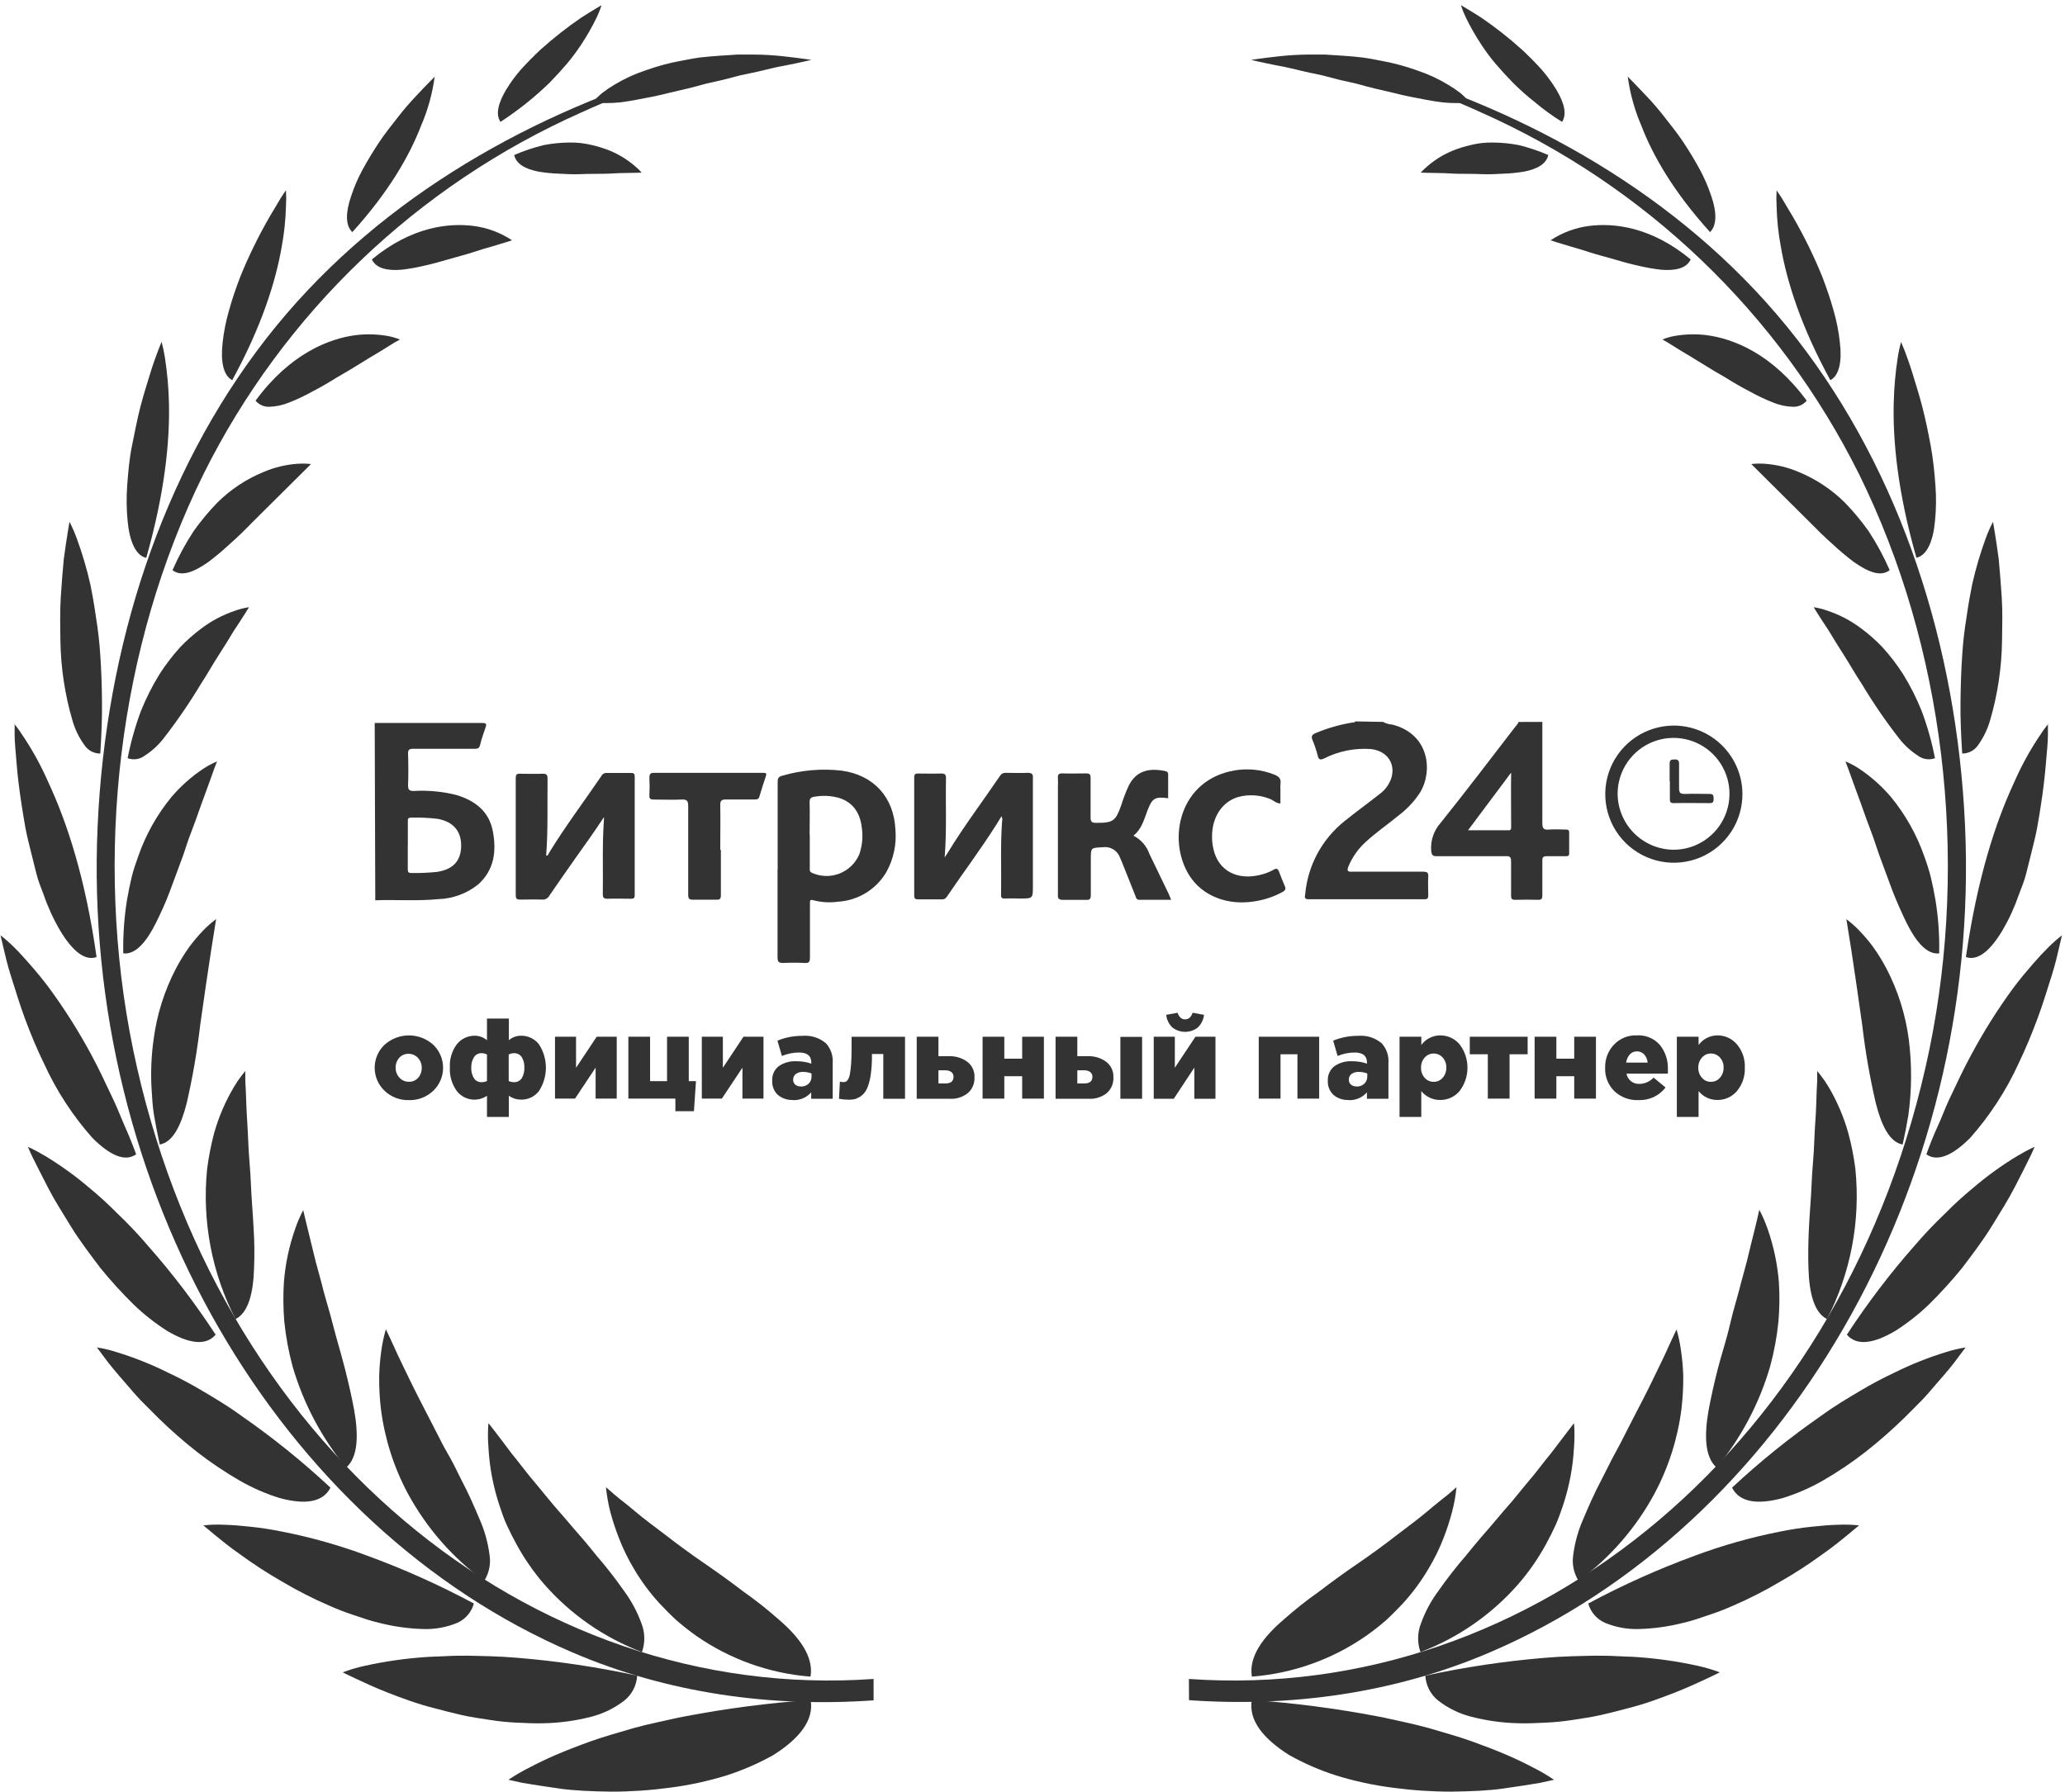
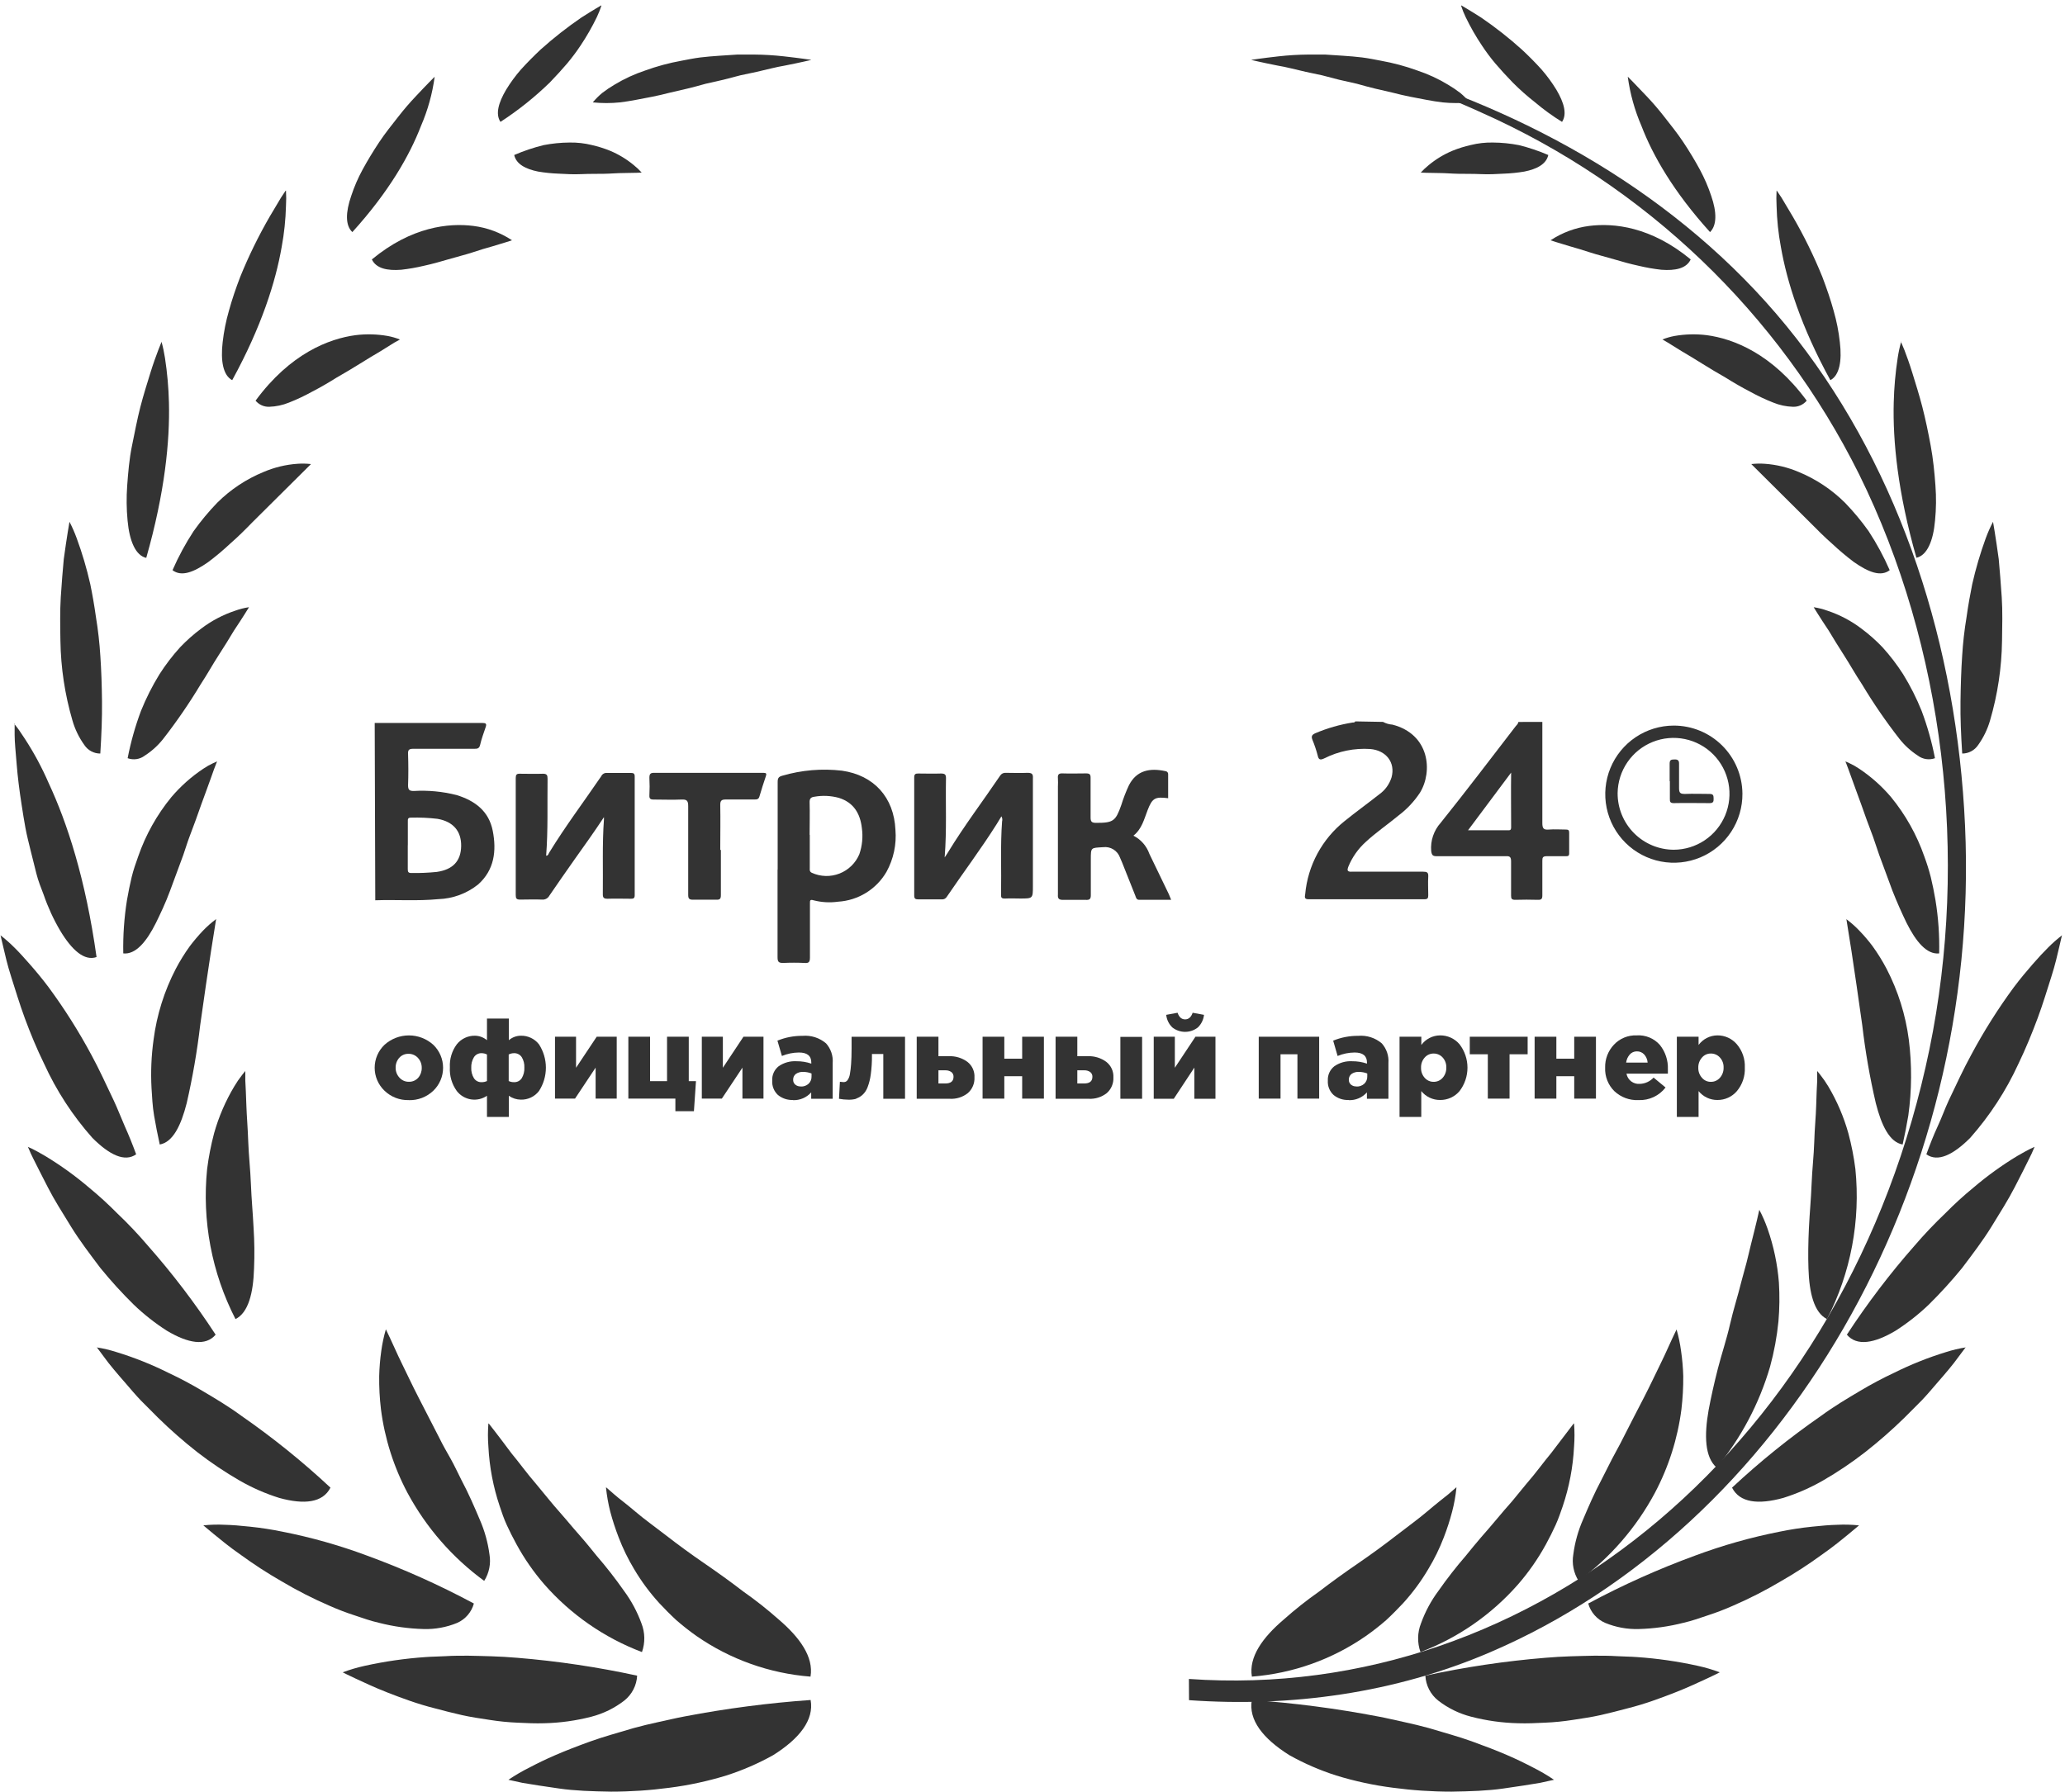
<svg xmlns="http://www.w3.org/2000/svg" width="364" height="316" viewBox="0 0 364 316" fill="none">
-   <path d="M153.99 296.02C92.93 300.33 37.72 254.13 23.46 185.02C16.46 151.02 20.84 114.02 35.86 83.61C49.978 55.237 73.547 32.675 102.51 19.81C107.423 17.563 112.462 15.599 117.6 13.93C119.6 13.29 120.76 11.93 118.76 12.51C92.06 20.8 65.47 35.86 46.88 59.76C28.47 83.44 18.64 113.98 17.21 145.6C14.31 209.6 49.21 269.16 100.83 291.31C117.75 298.59 136.04 301.06 153.99 299.79V296.02Z" fill="#333333" />
  <path d="M89.63 313.8L92.09 314.34C93.66 314.62 95.91 314.95 98.58 315.34C101.25 315.73 104.39 315.84 107.71 315.89C111.161 315.89 114.609 315.659 118.03 315.2C121.419 314.767 124.764 314.044 128.03 313.04C130.892 312.125 133.656 310.926 136.28 309.46C140.93 306.54 143.52 303.25 142.89 299.73C135.432 300.257 128.013 301.225 120.67 302.63C119.07 302.93 117.51 303.31 116.01 303.63C114.51 303.95 113.09 304.3 111.7 304.68C108.93 305.51 106.42 306.19 104.11 307.02C101.8 307.85 99.77 308.64 97.98 309.41C96.19 310.18 94.67 310.93 93.42 311.59C92.115 312.235 90.856 312.966 89.65 313.78" fill="#333333" />
  <path d="M60.41 294.85C60.41 294.85 61.19 295.27 62.59 295.91C63.99 296.55 65.95 297.5 68.37 298.44C70.79 299.38 73.6 300.44 76.69 301.21C78.23 301.62 79.8 302.03 81.41 302.39C83.02 302.75 84.68 302.99 86.32 303.24C87.939 303.497 89.572 303.661 91.21 303.73C92.82 303.81 94.41 303.88 95.94 303.83C98.752 303.764 101.547 303.375 104.27 302.67C106.374 302.123 108.344 301.153 110.06 299.82C110.724 299.291 111.267 298.626 111.655 297.871C112.043 297.116 112.266 296.288 112.31 295.44C105.344 293.926 98.285 292.874 91.18 292.29C88.09 292.02 85.18 291.98 82.5 291.92C81.15 291.92 79.85 291.92 78.6 292C77.35 292.08 76.18 292.07 75.04 292.16C71.434 292.407 67.85 292.922 64.32 293.7C62.992 293.991 61.685 294.375 60.41 294.85Z" fill="#333333" />
  <path d="M35.84 268.94L37.65 270.45C38.8 271.39 40.43 272.75 42.5 274.18C44.791 275.849 47.171 277.391 49.63 278.8C52.346 280.419 55.166 281.858 58.07 283.11C59.509 283.75 60.981 284.314 62.48 284.8C63.96 285.3 65.37 285.8 66.8 286.12C69.38 286.782 72.027 287.151 74.69 287.22C76.707 287.277 78.714 286.909 80.58 286.14C81.296 285.826 81.932 285.356 82.442 284.764C82.953 284.172 83.324 283.474 83.53 282.72C77.448 279.456 71.143 276.629 64.66 274.26C59.832 272.46 54.865 271.055 49.81 270.06C47.903 269.665 45.977 269.368 44.04 269.17C42.33 268.98 40.88 268.87 39.65 268.84C38.379 268.774 37.105 268.807 35.84 268.94Z" fill="#333333" />
  <path d="M17.05 237.52L18.41 239.35C19.26 240.54 20.6 242.12 22.21 243.96C23.01 244.88 23.85 245.9 24.81 246.9L27.87 249.97C30.066 252.123 32.38 254.153 34.8 256.05C37.168 257.882 39.657 259.552 42.25 261.05C44.464 262.323 46.812 263.35 49.25 264.11C53.62 265.31 56.9 264.96 58.25 262.29C53.326 257.693 48.075 253.459 42.54 249.62C40.21 247.91 37.87 246.53 35.73 245.26C33.759 244.081 31.73 243.003 29.65 242.03C26.717 240.564 23.666 239.347 20.53 238.39C19.387 238.023 18.216 237.745 17.03 237.56" fill="#333333" />
  <path d="M4.92 202.21C4.92 202.21 5 202.38 5.15 202.73C5.3 203.08 5.51 203.59 5.83 204.21C6.45 205.48 7.35 207.21 8.45 209.37C9.55 211.53 11 213.8 12.51 216.26C14.02 218.72 15.9 221.18 17.71 223.58C19.547 225.836 21.506 227.989 23.58 230.03C25.369 231.746 27.322 233.284 29.41 234.62C33.17 236.86 36.26 237.39 38.01 235.32C34.414 229.809 30.424 224.565 26.07 219.63C24.363 217.625 22.55 215.712 20.64 213.9C19.075 212.316 17.43 210.814 15.71 209.4C13.292 207.337 10.71 205.475 7.99 203.83C6.99 203.25 6.25 202.83 5.73 202.58C5.21 202.33 4.92 202.21 4.92 202.21Z" fill="#333333" />
  <path d="M0.09 164.88C0.09 164.88 0.26 165.62 0.57 166.94C0.88 168.26 1.28 170.08 1.98 172.25C2.68 174.42 3.42 176.94 4.38 179.54C5.34 182.14 6.47 184.89 7.77 187.54C9.941 192.304 12.813 196.716 16.29 200.63C19.29 203.63 21.99 204.94 24 203.52C23.373 201.8 22.707 200.153 22 198.58C21.31 197.01 20.73 195.47 20.05 194.03C18.68 191.16 17.47 188.49 16.13 186.03C13.9 181.873 11.377 177.879 8.58 174.08C7.41 172.52 6.26 171.15 5.24 169.99C4.22 168.83 3.34 167.85 2.56 167.09C1.77 166.295 0.929 165.553 0.04 164.87" fill="#333333" />
  <path d="M2.58 127.57C2.58 127.57 2.58 128.29 2.58 129.57C2.58 130.85 2.77 132.62 2.94 134.76C3.11 136.9 3.41 139.35 3.82 141.95C4.02 143.25 4.23 144.6 4.48 145.95C4.73 147.3 5.08 148.66 5.41 150.01C5.74 151.36 6.08 152.67 6.41 154.01C6.74 155.35 7.25 156.56 7.7 157.76C8.454 159.955 9.425 162.069 10.6 164.07C12.71 167.59 14.91 169.48 17.02 168.74C15.08 154.9 11.82 145.02 8.59 138.09C7.413 135.37 6.008 132.754 4.39 130.27C3.81 129.41 3.39 128.74 3.02 128.27C2.65 127.8 2.5 127.61 2.5 127.61" fill="#333333" />
  <path d="M12.24 92.04C12.24 92.04 11.77 94.68 11.24 98.59C11.06 100.59 10.86 102.88 10.71 105.32C10.56 107.76 10.61 110.41 10.65 112.99C10.721 117.73 11.431 122.439 12.76 126.99C13.205 128.563 13.923 130.045 14.88 131.37C15.187 131.83 15.604 132.207 16.092 132.467C16.581 132.727 17.126 132.862 17.68 132.86C17.89 129.59 18.01 126.54 17.98 123.68C17.95 120.82 17.86 118.15 17.69 115.68C17.547 113.368 17.287 111.065 16.91 108.78C16.62 106.68 16.27 104.73 15.91 102.98C15.288 100.227 14.486 97.518 13.51 94.87C13.154 93.895 12.736 92.943 12.26 92.02" fill="#333333" />
  <path d="M28.5 60.21L27.89 61.75C27.51 62.75 27 64.13 26.47 65.86C25.94 67.59 25.3 69.59 24.74 71.76C24.18 73.93 23.74 76.29 23.26 78.62C22.78 80.95 22.59 83.36 22.42 85.62C22.271 87.678 22.294 89.746 22.49 91.8C22.82 95.43 23.92 97.95 25.78 98.36C29.07 86.82 29.95 77.73 29.78 70.99C29.716 68.351 29.482 65.719 29.08 63.11C28.934 62.145 28.731 61.19 28.47 60.25" fill="#333333" />
  <path d="M50.34 33.63L49.53 34.85C49.04 35.65 48.34 36.85 47.53 38.21C45.561 41.617 43.83 45.155 42.35 48.8C41.58 50.8 40.88 52.86 40.35 54.8C39.83 56.606 39.462 58.453 39.25 60.32C38.86 63.65 39.33 66.18 40.93 67.03C46.12 57.56 48.59 49.64 49.65 43.55C50.094 41.157 50.348 38.733 50.41 36.3C50.465 35.404 50.465 34.506 50.41 33.61" fill="#333333" />
  <path d="M76.62 13.53C76.62 13.53 75.26 14.87 73.33 16.94C72.216 18.113 71.161 19.341 70.17 20.62C69.07 22.03 67.89 23.48 66.83 25.08C65.77 26.68 64.77 28.33 63.91 29.91C63.105 31.39 62.436 32.94 61.91 34.54C60.91 37.42 60.85 39.74 62.11 40.92C68.54 33.83 72.2 27.42 74.21 22.2C75.406 19.434 76.217 16.517 76.62 13.53Z" fill="#333333" />
  <path d="M105.98 0.95C105.98 0.95 104.55 1.77 102.47 3.1C99.96 4.819 97.565 6.7 95.3 8.73C94.08 9.88 92.9 11.07 91.84 12.24C90.865 13.352 89.989 14.547 89.22 15.81C87.84 18.14 87.31 20.14 88.22 21.49C91.331 19.467 94.238 17.146 96.9 14.56C98.05 13.37 99.07 12.25 99.98 11.18C100.827 10.167 101.618 9.109 102.35 8.01C103.417 6.411 104.372 4.74 105.21 3.01C105.516 2.36 105.784 1.692 106.01 1.01" fill="#333333" />
  <path d="M106.85 262.24C106.85 262.24 107.36 262.67 108.24 263.45C109.12 264.23 110.44 265.18 111.99 266.51C113.54 267.84 115.46 269.2 117.51 270.79C119.56 272.38 121.8 274.02 124.12 275.61C126.44 277.2 128.78 278.88 131.03 280.61C133.205 282.136 135.292 283.786 137.28 285.55C140.95 288.69 143.46 292.13 142.87 295.61C135.649 295.046 128.709 292.571 122.76 288.44C121.534 287.573 120.353 286.645 119.22 285.66C118.14 284.66 117.15 283.66 116.22 282.66C114.538 280.817 113.05 278.807 111.78 276.66C110.707 274.877 109.793 273.003 109.05 271.06C108.475 269.574 107.981 268.059 107.57 266.52C107.218 265.13 106.968 263.716 106.82 262.29" fill="#333333" />
  <path d="M86.16 250.99C86.16 250.99 87.75 252.99 90.16 256.24C91.43 257.75 92.84 259.73 94.49 261.63C95.31 262.63 96.15 263.63 97.02 264.7C97.89 265.77 98.81 266.76 99.72 267.84C100.63 268.92 101.54 269.99 102.47 271.04C103.4 272.09 104.29 273.23 105.17 274.3C106.877 276.273 108.483 278.333 109.98 280.47C111.281 282.228 112.322 284.165 113.07 286.22C113.707 287.841 113.739 289.637 113.16 291.28C106.542 288.775 100.64 284.685 95.97 279.37C94.084 277.2 92.437 274.833 91.06 272.31C90.41 271.14 89.85 270 89.34 268.9C88.83 267.8 88.44 266.64 88.09 265.58C86.943 262.182 86.27 258.642 86.09 255.06C85.983 253.705 85.983 252.345 86.09 250.99" fill="#333333" />
  <path d="M68.03 234.4L68.79 236C69.28 237 69.93 238.57 70.79 240.31C71.65 242.05 72.65 244.21 73.79 246.42C74.93 248.63 76.2 251.08 77.46 253.56C78.07 254.82 78.76 255.99 79.46 257.24C80.16 258.49 80.7 259.7 81.33 260.93C82.59 263.29 83.66 265.77 84.57 267.93C85.425 269.883 86 271.946 86.28 274.06C86.556 275.678 86.225 277.341 85.35 278.73C79.748 274.634 75.132 269.338 71.84 263.23C69.396 258.631 67.807 253.626 67.15 248.46C66.919 246.522 66.816 244.571 66.84 242.62C66.878 241.131 67.001 239.645 67.21 238.17C67.386 236.896 67.653 235.636 68.01 234.4" fill="#333333" />
-   <path d="M53.44 213.33C53.44 213.33 53.59 213.96 53.84 215.04C54.09 216.12 54.48 217.67 54.94 219.54C55.18 220.47 55.41 221.54 55.69 222.59C55.97 223.64 56.29 224.79 56.61 225.98C57.19 228.4 58 230.86 58.67 233.5C59.34 236.14 60.15 238.74 60.8 241.31C61.45 243.88 62.02 246.37 62.43 248.61C63.22 253.1 63.11 256.94 61.01 258.76C56.704 253.525 53.5 247.474 51.59 240.97C50.878 238.349 50.383 235.673 50.11 232.97C49.924 230.695 49.9 228.409 50.04 226.13C50.287 222.893 50.96 219.702 52.04 216.64C52.431 215.495 52.909 214.382 53.47 213.31" fill="#333333" />
  <path d="M43.24 188.84C43.24 188.84 43.24 189 43.24 189.28C43.24 189.56 43.24 189.99 43.24 190.51C43.3 191.57 43.37 193.09 43.43 194.95C43.49 196.81 43.68 198.95 43.76 201.33C43.84 203.71 44.13 206.18 44.23 208.8C44.33 211.42 44.58 213.99 44.7 216.52C44.855 218.893 44.882 221.273 44.78 223.65C44.65 227.98 43.78 231.45 41.51 232.57C37.324 224.418 35.587 215.228 36.51 206.11C36.78 203.982 37.191 201.874 37.74 199.8C38.557 196.901 39.754 194.124 41.3 191.54C41.709 190.842 42.167 190.174 42.67 189.54C43.02 189.08 43.22 188.86 43.22 188.86" fill="#333333" />
  <path d="M38.1 162.02C38.1 162.02 37.74 164.26 37.19 167.74C36.93 169.46 36.62 171.49 36.29 173.74C35.96 175.99 35.64 178.34 35.29 180.74C34.746 185.366 33.952 189.96 32.91 194.5C31.91 198.44 30.47 201.39 28.16 201.79C27.77 200.03 27.44 198.33 27.16 196.69C26.88 195.05 26.81 193.41 26.71 191.87C26.555 189.012 26.675 186.145 27.07 183.31C27.633 178.946 28.96 174.715 30.99 170.81C31.721 169.419 32.549 168.083 33.47 166.81C34.185 165.864 34.953 164.959 35.77 164.1C36.467 163.372 37.222 162.703 38.03 162.1" fill="#333333" />
  <path d="M38.27 134.25C38.27 134.25 38.05 134.74 37.73 135.62C37.41 136.5 36.98 137.76 36.41 139.29C35.84 140.82 35.2 142.6 34.51 144.56C34.15 145.56 33.77 146.56 33.39 147.56C33.01 148.56 32.69 149.65 32.31 150.74C31.54 152.8 30.76 154.93 29.97 157.07C29.18 159.21 28.29 161.07 27.49 162.71C25.83 166.04 23.91 168.33 21.73 168.1C21.668 164.957 21.886 161.815 22.38 158.71C22.63 157.28 22.9 155.93 23.21 154.64C23.52 153.35 23.96 152.14 24.36 151C25.677 147.195 27.658 143.654 30.21 140.54C31.841 138.619 33.733 136.936 35.83 135.54C36.393 135.16 36.984 134.826 37.6 134.54C38.03 134.34 38.27 134.25 38.27 134.25Z" fill="#333333" />
  <path d="M43.89 107.06C43.89 107.06 42.89 108.72 41.23 111.2C40.47 112.47 39.56 113.96 38.53 115.54C37.5 117.12 36.53 118.9 35.38 120.64C33.367 123.991 31.152 127.216 28.75 130.3C27.835 131.451 26.737 132.445 25.5 133.24C25.076 133.557 24.58 133.764 24.056 133.841C23.532 133.917 22.997 133.862 22.5 133.68C23.049 130.839 23.835 128.05 24.85 125.34C25.752 123.098 26.843 120.937 28.11 118.88C29.188 117.194 30.406 115.602 31.75 114.12C32.885 112.928 34.12 111.834 35.44 110.85C37.251 109.47 39.279 108.398 41.44 107.68C42.227 107.392 43.041 107.184 43.87 107.06" fill="#333333" />
  <path d="M54.82 81.82C54.82 81.82 50.04 86.58 44.53 92.04C43.24 93.37 41.91 94.69 40.53 95.89C39.31 97.032 38.028 98.107 36.69 99.11C34.19 100.86 32 101.75 30.41 100.53C31.457 98.129 32.705 95.821 34.14 93.63C35.4 91.862 36.79 90.19 38.3 88.63C40.634 86.308 43.404 84.469 46.45 83.22C48.354 82.403 50.383 81.912 52.45 81.77C53.23 81.714 54.013 81.731 54.79 81.82" fill="#333333" />
  <path d="M70.52 59.85L69.52 60.4L67.05 61.94C64.94 63.15 62.23 64.94 59.31 66.59C57.91 67.47 56.45 68.32 55.01 69.06C53.697 69.789 52.337 70.431 50.94 70.98C49.837 71.431 48.661 71.682 47.47 71.72C47.011 71.737 46.554 71.649 46.134 71.462C45.715 71.274 45.343 70.993 45.05 70.64C51.14 62.35 57.98 59.71 62.69 59.09C64.577 58.86 66.488 58.911 68.36 59.24C69.081 59.376 69.787 59.58 70.47 59.85" fill="#333333" />
  <path d="M90.26 42.36C90.26 42.36 88.91 42.82 86.81 43.43C85.75 43.71 84.54 44.09 83.23 44.52C81.92 44.95 80.47 45.29 79.04 45.72C77.61 46.15 76.15 46.55 74.73 46.86C73.412 47.175 72.076 47.409 70.73 47.56C68.29 47.75 66.31 47.35 65.55 45.74C72.55 39.95 79.11 39.29 83.42 39.83C85.861 40.137 88.198 41.003 90.25 42.36" fill="#333333" />
  <path d="M113.09 30.43C113.09 30.43 111.8 30.5 109.82 30.51C108.82 30.51 107.7 30.62 106.45 30.64C105.2 30.66 103.84 30.64 102.51 30.7C101.18 30.76 99.79 30.7 98.51 30.62C97.286 30.577 96.067 30.453 94.86 30.25C92.67 29.81 91 28.95 90.64 27.33C92.309 26.609 94.035 26.027 95.8 25.59C97.316 25.295 98.855 25.141 100.4 25.13C101.72 25.107 103.038 25.255 104.32 25.57C105.408 25.817 106.475 26.151 107.51 26.57C109.04 27.207 110.466 28.07 111.74 29.13C112.235 29.528 112.697 29.966 113.12 30.44" fill="#333333" />
  <path d="M142.97 10.55C142.97 10.55 141.11 10.26 138.14 9.93C136.423 9.738 134.698 9.634 132.97 9.62C131.97 9.62 130.97 9.62 129.97 9.62L126.77 9.83C125.67 9.91 124.56 9.99 123.44 10.13C122.32 10.27 121.22 10.5 120.11 10.71C117.939 11.102 115.804 11.677 113.73 12.43C111.832 13.06 110.01 13.902 108.3 14.94C107.55 15.38 106.828 15.868 106.14 16.4C105.541 16.899 104.989 17.451 104.49 18.05C106.086 18.215 107.694 18.215 109.29 18.05C111.06 17.84 112.97 17.44 115 17.05C116 16.86 117 16.61 118.07 16.34L121.21 15.61C122.27 15.35 123.33 15.07 124.38 14.77L127.51 14.06L130.51 13.28C131.51 13.08 132.45 12.86 133.38 12.67C135.22 12.25 136.89 11.8 138.31 11.57C141.16 11.01 142.98 10.57 142.98 10.57" fill="#333333" />
  <path d="M209.57 296.02C270.64 300.33 325.84 254.13 340.1 185.02C347.1 151.02 342.72 114.02 327.7 83.61C313.58 55.239 290.011 32.678 261.05 19.81C256.136 17.564 251.098 15.601 245.96 13.93C243.96 13.29 242.8 11.93 244.81 12.51C271.5 20.73 298.09 35.81 316.7 59.73C335.11 83.41 344.95 113.95 346.38 145.57C349.27 209.57 314.33 269.13 262.74 291.28C245.82 298.56 227.54 301.03 209.59 299.76L209.57 296.02Z" fill="#333333" />
  <path d="M273.92 313.8L271.47 314.34C269.9 314.62 267.65 314.95 264.98 315.34C262.31 315.73 259.16 315.84 255.85 315.89C252.399 315.89 248.951 315.659 245.53 315.2C242.141 314.767 238.796 314.044 235.53 313.04C232.668 312.125 229.904 310.926 227.28 309.46C222.63 306.54 220.04 303.25 220.66 299.73C228.121 300.257 235.544 301.225 242.89 302.63C244.49 302.93 246.05 303.31 247.55 303.63C249.05 303.95 250.47 304.3 251.86 304.68C254.63 305.51 257.14 306.19 259.44 307.02C261.74 307.85 263.79 308.64 265.58 309.41C267.37 310.18 268.89 310.93 270.15 311.59C271.447 312.237 272.7 312.968 273.9 313.78" fill="#333333" />
  <path d="M303.15 294.85C303.15 294.85 302.37 295.27 300.97 295.91C299.57 296.55 297.6 297.5 295.18 298.44C292.76 299.38 289.96 300.44 286.86 301.21C285.33 301.62 283.75 302.03 282.15 302.39C280.55 302.75 278.88 302.99 277.25 303.24C275.627 303.497 273.991 303.66 272.35 303.73C270.73 303.81 269.15 303.88 267.62 303.83C264.811 303.766 262.019 303.377 259.3 302.67C257.191 302.128 255.217 301.158 253.5 299.82C252.836 299.291 252.293 298.626 251.905 297.871C251.517 297.116 251.294 296.288 251.25 295.44C258.216 293.926 265.275 292.874 272.38 292.29C275.46 292.02 278.38 291.98 281.06 291.92C282.4 291.92 283.7 291.92 284.96 292C286.22 292.08 287.38 292.07 288.52 292.16C292.126 292.407 295.71 292.922 299.24 293.7C300.569 293.989 301.876 294.373 303.15 294.85Z" fill="#333333" />
  <path d="M327.7 268.94L325.89 270.45C324.74 271.39 323.11 272.75 321.04 274.18C318.749 275.849 316.369 277.391 313.91 278.8C311.191 280.415 308.372 281.854 305.47 283.11C304.031 283.75 302.559 284.314 301.06 284.8C299.58 285.3 298.17 285.8 296.74 286.12C294.156 286.782 291.506 287.151 288.84 287.22C286.826 287.276 284.822 286.908 282.96 286.14C282.235 285.832 281.589 285.365 281.069 284.772C280.55 284.18 280.171 283.479 279.96 282.72C286.041 279.456 292.347 276.629 298.83 274.26C303.655 272.463 308.618 271.058 313.67 270.06C315.58 269.665 317.509 269.368 319.45 269.17C321.16 268.98 322.62 268.87 323.84 268.84C325.111 268.774 326.384 268.807 327.65 268.94" fill="#333333" />
  <path d="M346.51 237.52L345.14 239.35C344.3 240.54 342.96 242.12 341.35 243.96C340.55 244.88 339.71 245.9 338.75 246.9L335.69 249.97C333.49 252.123 331.174 254.153 328.75 256.05C326.388 257.886 323.902 259.557 321.31 261.05C319.095 262.322 316.748 263.348 314.31 264.11C309.94 265.31 306.66 264.96 305.31 262.29C310.234 257.693 315.485 253.459 321.02 249.62C323.34 247.91 325.7 246.53 327.83 245.26C329.798 244.081 331.823 243.003 333.9 242.03C336.835 240.569 339.886 239.352 343.02 238.39C344.167 238.023 345.34 237.746 346.53 237.56" fill="#333333" />
  <path d="M358.64 202.21C358.64 202.21 358.56 202.38 358.41 202.73C358.26 203.08 358.05 203.59 357.72 204.21C357.11 205.48 356.22 207.21 355.11 209.37C354 211.53 352.56 213.8 351.05 216.26C349.54 218.72 347.66 221.18 345.85 223.58C344.01 225.834 342.051 227.987 339.98 230.03C338.186 231.744 336.23 233.282 334.14 234.62C330.38 236.86 327.3 237.39 325.55 235.32C329.146 229.811 333.133 224.568 337.48 219.63C339.195 217.63 341.011 215.717 342.92 213.9C344.482 212.313 346.128 210.811 347.85 209.4C350.265 207.338 352.843 205.475 355.56 203.83C356.56 203.25 357.32 202.83 357.83 202.58C358.34 202.33 358.64 202.21 358.64 202.21Z" fill="#333333" />
  <path d="M363.47 164.88C363.47 164.88 363.3 165.62 362.99 166.94C362.68 168.26 362.28 170.08 361.58 172.25C360.88 174.42 360.14 176.94 359.17 179.54C358.2 182.14 357.08 184.89 355.8 187.54C353.618 192.298 350.747 196.709 347.28 200.63C344.28 203.63 341.57 204.94 339.56 203.52C340.19 201.8 340.83 200.15 341.56 198.58C342.29 197.01 342.83 195.47 343.5 194.03C344.87 191.16 346.09 188.49 347.44 186.03C349.66 181.871 352.177 177.878 354.97 174.08C356.14 172.52 357.3 171.15 358.31 169.99C359.32 168.83 360.23 167.85 361 167.09C361.79 166.295 362.631 165.553 363.52 164.87" fill="#333333" />
-   <path d="M360.99 127.57C360.99 127.57 360.99 128.29 360.99 129.57C360.99 130.85 360.8 132.62 360.62 134.76C360.44 136.9 360.16 139.35 359.75 141.95C359.55 143.25 359.34 144.6 359.09 145.95C358.84 147.3 358.49 148.66 358.16 150.01C357.83 151.36 357.49 152.67 357.16 154.01C356.83 155.35 356.31 156.56 355.86 157.76C355.106 159.955 354.135 162.069 352.96 164.07C350.84 167.59 348.65 169.48 346.53 168.74C348.53 154.9 351.74 145.02 354.97 138.09C356.147 135.37 357.552 132.754 359.17 130.27C359.76 129.41 360.17 128.74 360.55 128.27C360.93 127.8 361.07 127.61 361.07 127.61" fill="#333333" />
  <path d="M351.32 92.04C351.32 92.04 351.79 94.68 352.32 98.59C352.5 100.59 352.69 102.88 352.85 105.32C353.01 107.76 352.94 110.41 352.9 112.99C352.836 117.73 352.13 122.44 350.8 126.99C350.351 128.561 349.634 130.043 348.68 131.37C348.371 131.829 347.955 132.205 347.466 132.465C346.978 132.725 346.433 132.861 345.88 132.86C345.67 129.59 345.54 126.54 345.58 123.68C345.62 120.82 345.7 118.15 345.87 115.68C346.008 113.368 346.268 111.065 346.65 108.78C346.94 106.68 347.3 104.73 347.65 102.98C348.274 100.229 349.072 97.52 350.04 94.87C350.401 93.895 350.822 92.943 351.3 92.02" fill="#333333" />
  <path d="M335.06 60.21L335.7 61.73C336.08 62.73 336.59 64.11 337.12 65.84C337.65 67.57 338.29 69.57 338.85 71.74C339.41 73.91 339.9 76.27 340.33 78.6C340.76 80.93 341 83.34 341.16 85.6C341.32 87.658 341.296 89.726 341.09 91.78C340.78 95.41 339.67 97.93 337.81 98.34C334.51 86.8 333.63 77.71 333.81 70.97C333.875 68.331 334.109 65.699 334.51 63.09C334.656 62.125 334.86 61.17 335.12 60.23" fill="#333333" />
  <path d="M313.21 33.63L314.03 34.85C314.52 35.65 315.21 36.85 316.03 38.21C318.006 41.614 319.74 45.153 321.22 48.8C321.98 50.8 322.69 52.86 323.22 54.8C323.741 56.605 324.106 58.452 324.31 60.32C324.71 63.65 324.24 66.18 322.64 67.03C317.45 57.56 314.98 49.64 313.92 43.55C313.471 41.158 313.217 38.733 313.16 36.3C313.109 35.404 313.109 34.506 313.16 33.61" fill="#333333" />
  <path d="M286.94 13.53C286.94 13.53 288.29 14.87 290.23 16.94C291.344 18.113 292.399 19.341 293.39 20.62C294.49 22.03 295.67 23.48 296.73 25.08C297.79 26.68 298.79 28.33 299.64 29.91C300.44 31.392 301.109 32.942 301.64 34.54C302.64 37.42 302.64 39.74 301.43 40.92C295.01 33.83 291.34 27.42 289.34 22.2C288.144 19.434 287.333 16.517 286.93 13.53" fill="#333333" />
  <path d="M257.58 0.95C257.58 0.95 259.01 1.77 261.09 3.1C263.6 4.815 265.992 6.695 268.25 8.73C269.49 9.88 270.66 11.07 271.72 12.24C272.691 13.355 273.568 14.549 274.34 15.81C275.72 18.14 276.25 20.14 275.34 21.49C273.659 20.45 272.058 19.287 270.55 18.01C269.183 16.942 267.884 15.789 266.66 14.56C265.51 13.37 264.48 12.25 263.57 11.18C262.723 10.169 261.935 9.111 261.21 8.01C260.139 6.413 259.184 4.742 258.35 3.01C258.038 2.362 257.771 1.694 257.55 1.01" fill="#333333" />
  <path d="M256.7 262.24L255.31 263.45C254.41 264.17 253.11 265.18 251.55 266.51C249.99 267.84 248.09 269.2 246.04 270.79C243.99 272.38 241.75 274.02 239.43 275.61C237.11 277.2 234.77 278.88 232.52 280.61C230.346 282.134 228.262 283.783 226.28 285.55C222.59 288.69 220.09 292.13 220.67 295.61C227.892 295.051 234.834 292.576 240.78 288.44C242.011 287.576 243.196 286.648 244.33 285.66C245.41 284.66 246.39 283.66 247.33 282.66C249.009 280.817 250.493 278.807 251.76 276.66C252.84 274.88 253.757 273.005 254.5 271.06C255.077 269.576 255.568 268.06 255.97 266.52C256.334 265.132 256.588 263.718 256.73 262.29" fill="#333333" />
  <path d="M277.39 250.99L273.39 256.24C272.12 257.75 270.71 259.73 269.05 261.63L266.53 264.7C265.64 265.7 264.73 266.76 263.83 267.84C262.93 268.92 262 269.99 261.08 271.04C260.16 272.09 259.26 273.23 258.38 274.3C256.672 276.273 255.067 278.333 253.57 280.47C252.261 282.223 251.22 284.161 250.48 286.22C249.838 287.84 249.805 289.638 250.39 291.28C257.003 288.772 262.901 284.683 267.57 279.37C269.459 277.2 271.108 274.833 272.49 272.31C273.13 271.14 273.7 270 274.2 268.9C274.7 267.8 275.1 266.64 275.46 265.58C276.607 262.182 277.28 258.642 277.46 255.06C277.564 253.705 277.564 252.345 277.46 250.99" fill="#333333" />
  <path d="M295.53 234.4C295.53 234.4 295.26 234.98 294.77 236C294.28 237.02 293.63 238.57 292.77 240.31C291.91 242.05 290.91 244.21 289.77 246.42C288.63 248.63 287.35 251.08 286.1 253.56C285.49 254.82 284.79 255.99 284.15 257.24C283.51 258.49 282.91 259.7 282.28 260.93C281.02 263.29 279.95 265.77 279.04 267.93C278.181 269.881 277.605 271.945 277.33 274.06C277.054 275.678 277.385 277.341 278.26 278.73C283.837 274.626 288.428 269.331 291.7 263.23C294.139 258.629 295.728 253.625 296.39 248.46C296.618 246.522 296.725 244.571 296.71 242.62C296.667 241.13 296.536 239.644 296.32 238.17C296.15 236.896 295.886 235.635 295.53 234.4Z" fill="#333333" />
  <path d="M310.11 213.33C310.11 213.33 309.97 213.96 309.72 215.04C309.47 216.12 309.08 217.67 308.61 219.54C308.37 220.47 308.15 221.54 307.87 222.59C307.59 223.64 307.27 224.79 306.95 225.98C306.36 228.4 305.55 230.86 304.95 233.5C304.35 236.14 303.47 238.74 302.81 241.31C302.15 243.88 301.6 246.37 301.18 248.61C300.39 253.1 300.5 256.94 302.6 258.76C306.904 253.525 310.104 247.474 312.01 240.97C312.727 238.35 313.222 235.674 313.49 232.97C313.684 230.695 313.711 228.409 313.57 226.13C313.317 222.893 312.645 219.703 311.57 216.64C311.169 215.496 310.684 214.383 310.12 213.31" fill="#333333" />
  <path d="M320.32 188.84C320.32 188.84 320.32 189 320.32 189.28C320.32 189.56 320.32 189.99 320.32 190.51C320.26 191.57 320.19 193.09 320.14 194.95C320.09 196.81 319.87 198.95 319.8 201.33C319.73 203.71 319.43 206.18 319.33 208.8C319.23 211.42 318.98 213.99 318.86 216.52C318.74 219.05 318.7 221.52 318.78 223.65C318.91 227.98 319.78 231.45 322.05 232.57C326.236 224.418 327.973 215.228 327.05 206.11C326.782 203.981 326.368 201.872 325.81 199.8C324.998 196.903 323.808 194.125 322.27 191.54C321.854 190.844 321.393 190.176 320.89 189.54C320.54 189.08 320.34 188.86 320.34 188.86" fill="#333333" />
  <path d="M325.46 162.02C325.46 162.02 325.82 164.26 326.37 167.74C326.63 169.46 326.94 171.49 327.26 173.74C327.58 175.99 327.92 178.34 328.26 180.74C328.797 185.368 329.595 189.962 330.65 194.5C331.65 198.44 333.08 201.39 335.38 201.79C335.77 200.03 336.11 198.33 336.38 196.69C336.999 192.253 337.029 187.755 336.47 183.31C335.902 178.947 334.575 174.716 332.55 170.81C331.82 169.419 330.991 168.083 330.07 166.81C329.358 165.859 328.587 164.953 327.76 164.1C327.068 163.371 326.315 162.702 325.51 162.1" fill="#333333" />
  <path d="M325.29 134.25C325.29 134.25 325.51 134.74 325.82 135.62C326.13 136.5 326.58 137.76 327.15 139.29C327.72 140.82 328.36 142.6 329.05 144.56L330.17 147.56C330.51 148.56 330.87 149.65 331.25 150.74L333.59 157.07C334.38 159.07 335.27 161.07 336.07 162.71C337.73 166.04 339.65 168.33 341.82 168.1C341.892 164.957 341.674 161.813 341.17 158.71C340.93 157.28 340.65 155.93 340.34 154.64C340.026 153.407 339.645 152.192 339.2 151C337.876 147.196 335.892 143.656 333.34 140.54C331.712 138.62 329.824 136.937 327.73 135.54C327.169 135.158 326.577 134.824 325.96 134.54C325.54 134.34 325.29 134.25 325.29 134.25Z" fill="#333333" />
  <path d="M319.7 107.06C319.7 107.06 320.7 108.72 322.36 111.2C323.12 112.47 324.03 113.96 325.05 115.54C326.07 117.12 327.05 118.9 328.21 120.64C330.22 123.993 332.434 127.219 334.84 130.3C335.754 131.449 336.849 132.441 338.08 133.24C338.505 133.555 339.002 133.76 339.525 133.837C340.048 133.913 340.583 133.86 341.08 133.68C340.531 130.839 339.745 128.05 338.73 125.34C337.828 123.098 336.738 120.937 335.47 118.88C334.392 117.194 333.174 115.602 331.83 114.12C330.695 112.928 329.46 111.834 328.14 110.85C326.329 109.47 324.301 108.398 322.14 107.68C321.353 107.392 320.539 107.184 319.71 107.06" fill="#333333" />
  <path d="M308.7 81.82L318.98 92.04C320.29 93.37 321.61 94.69 322.98 95.89C324.197 97.032 325.476 98.107 326.81 99.11C329.32 100.86 331.51 101.75 333.1 100.53C332.053 98.129 330.805 95.821 329.37 93.63C328.111 91.862 326.72 90.19 325.21 88.63C322.875 86.313 320.11 84.475 317.07 83.22C315.165 82.405 313.137 81.915 311.07 81.77C310.29 81.714 309.507 81.731 308.73 81.82" fill="#333333" />
  <path d="M293.04 59.85L293.98 60.4C294.58 60.76 295.43 61.3 296.46 61.94C298.57 63.15 301.27 64.94 304.19 66.59C305.6 67.47 307.06 68.32 308.5 69.06C309.814 69.787 311.173 70.429 312.57 70.98C313.673 71.434 314.848 71.684 316.04 71.72C316.501 71.739 316.96 71.651 317.381 71.464C317.803 71.277 318.175 70.995 318.47 70.64C312.37 62.35 305.53 59.71 300.82 59.09C298.933 58.86 297.022 58.91 295.15 59.24C294.429 59.376 293.722 59.58 293.04 59.85Z" fill="#333333" />
  <path d="M273.3 42.36C273.3 42.36 274.65 42.82 276.75 43.43C277.75 43.71 279.02 44.09 280.33 44.52C281.64 44.95 283.09 45.29 284.52 45.72C285.95 46.15 287.41 46.55 288.84 46.86C290.158 47.175 291.493 47.409 292.84 47.56C295.29 47.75 297.27 47.35 298.02 45.74C291.02 39.95 284.46 39.29 280.16 39.83C277.719 40.137 275.382 41.003 273.33 42.36" fill="#333333" />
  <path d="M250.46 30.43C250.46 30.43 251.76 30.5 253.74 30.51C254.74 30.51 255.87 30.62 257.11 30.64C258.35 30.66 259.71 30.64 261.05 30.7C262.39 30.76 263.77 30.7 265.05 30.62C266.273 30.577 267.492 30.453 268.7 30.25C270.9 29.81 272.56 28.95 272.92 27.33C271.247 26.609 269.518 26.027 267.75 25.59C266.234 25.294 264.694 25.14 263.15 25.13C261.836 25.106 260.525 25.254 259.25 25.57C258.158 25.816 257.087 26.15 256.05 26.57C254.52 27.207 253.094 28.07 251.82 29.13C251.323 29.53 250.858 29.968 250.43 30.44" fill="#333333" />
  <path d="M220.59 10.55C220.59 10.55 222.45 10.26 225.41 9.93C227.13 9.738 228.859 9.634 230.59 9.62C231.59 9.62 232.59 9.62 233.59 9.62L236.79 9.83C237.89 9.91 239 9.99 240.11 10.13C241.22 10.27 242.34 10.5 243.44 10.71C245.615 11.101 247.753 11.676 249.83 12.43C251.728 13.06 253.55 13.902 255.26 14.94C256.009 15.382 256.73 15.87 257.42 16.4C258.019 16.899 258.571 17.451 259.07 18.05C257.474 18.215 255.866 18.215 254.27 18.05C252.49 17.84 250.59 17.44 248.56 17.05C247.56 16.86 246.56 16.61 245.49 16.34L242.34 15.61C241.29 15.35 240.23 15.07 239.19 14.77L236.05 14.06L233.05 13.28C232.05 13.08 231.1 12.86 230.18 12.67C228.34 12.25 226.67 11.8 225.24 11.57C222.4 11.01 220.58 10.57 220.58 10.57" fill="#333333" />
  <path d="M72.06 193.96C71.27 193.985 70.483 193.85 69.746 193.565C69.01 193.28 68.337 192.85 67.77 192.3C67.224 191.778 66.79 191.151 66.493 190.457C66.196 189.762 66.043 189.015 66.043 188.26C66.043 187.505 66.196 186.758 66.493 186.063C66.79 185.369 67.224 184.742 67.77 184.22C68.95 183.148 70.486 182.555 72.08 182.555C73.674 182.555 75.21 183.148 76.39 184.22C76.932 184.744 77.363 185.372 77.657 186.066C77.952 186.76 78.103 187.506 78.103 188.26C78.103 189.014 77.952 189.76 77.657 190.454C77.363 191.148 76.932 191.776 76.39 192.3C75.815 192.852 75.136 193.284 74.393 193.571C73.65 193.857 72.856 193.993 72.06 193.97M72.06 190.73C72.372 190.741 72.682 190.683 72.969 190.561C73.256 190.438 73.513 190.253 73.72 190.02C74.137 189.534 74.358 188.91 74.34 188.27C74.352 187.627 74.116 187.003 73.68 186.53C73.471 186.297 73.215 186.111 72.929 185.985C72.643 185.859 72.333 185.796 72.02 185.8C71.71 185.79 71.401 185.848 71.116 185.971C70.83 186.093 70.576 186.278 70.37 186.51C69.945 186.996 69.72 187.625 69.74 188.27C69.732 188.911 69.972 189.531 70.41 190C70.616 190.234 70.87 190.42 71.155 190.546C71.44 190.672 71.748 190.735 72.06 190.73Z" fill="#333333" />
  <path d="M85.84 196.93V193.2C85.013 193.764 84.002 193.991 83.014 193.835C82.025 193.679 81.133 193.151 80.52 192.36C79.648 191.151 79.217 189.679 79.3 188.19C79.219 186.728 79.655 185.284 80.53 184.11C80.914 183.63 81.403 183.245 81.96 182.985C82.517 182.725 83.126 182.597 83.74 182.61C84.51 182.627 85.251 182.905 85.84 183.4V179.58H89.7V183.4C90.283 182.894 91.028 182.613 91.8 182.61C92.414 182.594 93.024 182.722 93.58 182.985C94.135 183.247 94.622 183.636 95 184.12C95.799 185.347 96.225 186.781 96.225 188.245C96.225 189.71 95.799 191.143 95 192.37C94.625 192.855 94.14 193.244 93.586 193.507C93.031 193.769 92.423 193.897 91.81 193.88C91.051 193.873 90.312 193.636 89.69 193.2V196.93H85.84ZM84.91 190.8C85.231 190.805 85.549 190.736 85.84 190.6V185.92C85.552 185.771 85.234 185.693 84.91 185.69C84.639 185.676 84.37 185.735 84.129 185.86C83.888 185.984 83.685 186.171 83.54 186.4C83.204 186.961 83.041 187.607 83.07 188.26C83.041 188.907 83.204 189.547 83.54 190.1C83.686 190.328 83.889 190.513 84.13 190.636C84.371 190.759 84.64 190.816 84.91 190.8ZM90.6 190.8C90.87 190.814 91.138 190.756 91.379 190.633C91.619 190.511 91.823 190.327 91.97 190.1C92.306 189.533 92.466 188.878 92.43 188.22C92.463 187.578 92.303 186.94 91.97 186.39C91.822 186.165 91.618 185.982 91.377 185.859C91.137 185.737 90.87 185.678 90.6 185.69C90.276 185.69 89.957 185.769 89.67 185.92V190.6C89.961 190.736 90.279 190.805 90.6 190.8Z" fill="#333333" />
  <path d="M97.83 193.7V182.79H101.54V188.26L105.18 182.79H108.71V193.7H104.99V188.24L101.36 193.7H97.83Z" fill="#333333" />
  <path d="M119.05 195.92V193.7H110.76V182.79H114.59V190.62H117.58V182.79H121.41V190.62H122.68L122.32 195.92H119.05Z" fill="#333333" />
  <path d="M123.71 193.7V182.79H127.42V188.26L131.05 182.79H134.58V193.7H130.87V188.24L127.24 193.7H123.71Z" fill="#333333" />
  <path d="M139.77 193.94C138.807 193.978 137.864 193.661 137.12 193.05C136.778 192.73 136.511 192.338 136.338 191.902C136.165 191.466 136.091 190.998 136.12 190.53C136.091 190.046 136.179 189.562 136.377 189.12C136.576 188.677 136.879 188.29 137.26 187.99C138.176 187.356 139.278 187.046 140.39 187.11C141.281 187.1 142.167 187.242 143.01 187.53V187.35C143.01 186.16 142.29 185.57 140.83 185.57C139.8 185.578 138.781 185.785 137.83 186.18L137.04 183.48C138.442 182.906 139.945 182.617 141.46 182.63C142.205 182.565 142.956 182.65 143.669 182.878C144.381 183.106 145.041 183.474 145.61 183.96C146.029 184.43 146.348 184.979 146.549 185.575C146.75 186.172 146.829 186.803 146.78 187.43V193.73H142.99V192.6C142.591 193.05 142.097 193.406 141.543 193.643C140.99 193.88 140.391 193.992 139.79 193.97M141.16 191.57C141.663 191.593 142.155 191.417 142.53 191.08C142.704 190.913 142.84 190.71 142.93 190.486C143.02 190.262 143.061 190.021 143.05 189.78V189.27C142.576 189.081 142.07 188.985 141.56 188.99C141.101 188.966 140.647 189.096 140.27 189.36C140.121 189.48 140.003 189.633 139.923 189.806C139.843 189.98 139.804 190.169 139.81 190.36C139.801 190.524 139.83 190.687 139.894 190.838C139.958 190.989 140.056 191.123 140.18 191.23C140.46 191.461 140.818 191.576 141.18 191.55" fill="#333333" />
  <path d="M150.92 193.73C150.486 193.845 150.038 193.899 149.59 193.89C149.019 193.886 148.451 193.833 147.89 193.73L148.05 190.73C148.258 190.763 148.469 190.783 148.68 190.79C148.824 190.794 148.967 190.767 149.1 190.71C149.26 190.618 149.392 190.483 149.48 190.32C149.648 190.034 149.76 189.718 149.81 189.39C149.912 188.814 149.982 188.233 150.02 187.65C150.08 186.89 150.11 185.97 150.11 184.9V182.8H159.53V193.73H155.7V185.83H153.7V186.12C153.711 187.234 153.641 188.347 153.49 189.45C153.393 190.216 153.205 190.968 152.93 191.69C152.745 192.196 152.443 192.652 152.05 193.02C151.732 193.318 151.353 193.543 150.94 193.68" fill="#333333" />
  <path d="M161.59 193.73V182.79H165.42V186.22H167.27C168.438 186.176 169.587 186.528 170.53 187.22C170.944 187.543 171.273 187.963 171.489 188.442C171.705 188.921 171.802 189.445 171.77 189.97C171.795 190.488 171.703 191.006 171.5 191.484C171.298 191.962 170.99 192.388 170.6 192.73C169.704 193.438 168.58 193.793 167.44 193.73H161.59ZM165.42 191.03H166.61C167.61 191.03 168.08 190.63 168.08 189.84C168.086 189.681 168.053 189.522 167.986 189.378C167.918 189.233 167.816 189.107 167.69 189.01C167.372 188.794 166.993 188.689 166.61 188.71H165.42V191.03Z" fill="#333333" />
  <path d="M173.2 193.7V182.79H177.03V186.66H180.18V182.79H184.01V193.7H180.18V189.75H177.03V193.7H173.2Z" fill="#333333" />
  <path d="M186.07 193.73V182.79H189.9V186.22H191.76C192.925 186.176 194.071 186.528 195.01 187.22C195.425 187.544 195.755 187.963 195.973 188.442C196.19 188.92 196.289 189.445 196.26 189.97C196.285 190.488 196.193 191.006 195.99 191.484C195.788 191.962 195.48 192.388 195.09 192.73C194.189 193.436 193.063 193.791 191.92 193.73H186.07ZM189.9 191.03H191.09C192.09 191.03 192.56 190.63 192.56 189.84C192.566 189.681 192.533 189.522 192.466 189.378C192.398 189.233 192.296 189.107 192.17 189.01C191.853 188.793 191.473 188.687 191.09 188.71H189.9V191.03ZM197.49 182.82H201.32V193.73H197.49V182.82Z" fill="#333333" />
  <path d="M203.37 193.73V182.79H207.09V188.26L210.72 182.79H214.25V193.73H210.53V188.23L206.9 193.73H203.37ZM211.15 181.15C210.509 181.654 209.716 181.929 208.9 181.929C208.084 181.929 207.292 181.654 206.65 181.15C206.04 180.56 205.657 179.774 205.57 178.93L207.57 178.56C207.84 179.34 208.28 179.73 208.9 179.73C209.52 179.73 209.96 179.34 210.23 178.56L212.23 178.93C212.143 179.774 211.76 180.56 211.15 181.15Z" fill="#333333" />
  <path d="M221.88 193.7V182.79H232.53V193.7H228.7V185.88H225.72V193.7H221.88Z" fill="#333333" />
  <path d="M237.7 193.94C236.74 193.98 235.8 193.663 235.06 193.05C234.717 192.731 234.449 192.339 234.276 191.903C234.103 191.467 234.029 190.998 234.06 190.53C234.032 190.045 234.122 189.561 234.322 189.118C234.522 188.676 234.827 188.289 235.21 187.99C236.123 187.358 237.221 187.049 238.33 187.11C239.224 187.1 240.114 187.242 240.96 187.53V187.35C240.96 186.16 240.23 185.57 238.78 185.57C237.75 185.578 236.731 185.786 235.78 186.18L235 183.48C236.399 182.906 237.898 182.617 239.41 182.63C240.157 182.565 240.909 182.649 241.623 182.878C242.338 183.106 242.999 183.474 243.57 183.96C243.989 184.43 244.308 184.979 244.509 185.576C244.71 186.172 244.789 186.803 244.74 187.43V193.73H240.95V192.6C240.549 193.051 240.053 193.408 239.498 193.645C238.944 193.882 238.343 193.993 237.74 193.97M239.11 191.57C239.613 191.593 240.105 191.417 240.48 191.08C240.656 190.914 240.794 190.712 240.885 190.487C240.977 190.263 241.019 190.022 241.01 189.78V189.27C240.533 189.081 240.023 188.986 239.51 188.99C239.051 188.966 238.597 189.096 238.22 189.36C238.072 189.48 237.953 189.633 237.873 189.806C237.793 189.98 237.755 190.169 237.76 190.36C237.751 190.524 237.78 190.687 237.844 190.838C237.908 190.989 238.006 191.123 238.13 191.23C238.411 191.46 238.768 191.574 239.13 191.55" fill="#333333" />
  <path d="M246.7 196.93V182.79H250.54V184.24C250.921 183.721 251.418 183.298 251.99 183.005C252.563 182.712 253.197 182.556 253.84 182.55C254.491 182.543 255.136 182.68 255.729 182.949C256.321 183.219 256.847 183.615 257.27 184.11C258.181 185.296 258.674 186.75 258.674 188.245C258.674 189.74 258.181 191.194 257.27 192.38C256.85 192.876 256.326 193.273 255.735 193.543C255.144 193.812 254.5 193.948 253.85 193.94C253.214 193.946 252.585 193.808 252.01 193.536C251.435 193.264 250.929 192.866 250.53 192.37V196.93H246.7ZM252.7 190.74C253.002 190.745 253.302 190.684 253.578 190.562C253.855 190.439 254.101 190.258 254.3 190.03C254.74 189.528 254.969 188.876 254.94 188.21C254.965 187.562 254.735 186.93 254.3 186.45C254.099 186.226 253.852 186.047 253.576 185.927C253.3 185.806 253.001 185.746 252.7 185.75C252.403 185.748 252.108 185.81 251.837 185.933C251.566 186.056 251.325 186.235 251.13 186.46C250.693 186.955 250.463 187.6 250.49 188.26C250.467 188.911 250.696 189.545 251.13 190.03C251.325 190.255 251.566 190.434 251.837 190.557C252.108 190.68 252.403 190.742 252.7 190.74Z" fill="#333333" />
  <path d="M262.26 193.7V185.88H259.08V182.79H269.28V185.88H266.09V193.7H262.26Z" fill="#333333" />
  <path d="M270.51 193.7V182.79H274.34V186.66H277.49V182.79H281.32V193.7H277.49V189.75H274.34V193.7H270.51Z" fill="#333333" />
  <path d="M288.78 193.96C288.009 193.991 287.24 193.868 286.517 193.599C285.794 193.329 285.132 192.918 284.57 192.39C284.024 191.852 283.597 191.206 283.316 190.493C283.035 189.78 282.907 189.016 282.94 188.25C282.919 187.505 283.045 186.762 283.311 186.066C283.577 185.369 283.978 184.732 284.49 184.19C285 183.646 285.621 183.218 286.312 182.935C287.002 182.652 287.745 182.521 288.49 182.55C289.258 182.497 290.027 182.623 290.738 182.916C291.449 183.209 292.083 183.662 292.59 184.24C293.558 185.452 294.058 186.97 294 188.52C294 188.87 294 189.13 294 189.3H286.7C286.798 189.841 287.094 190.325 287.531 190.658C287.968 190.991 288.513 191.149 289.06 191.1C289.517 191.086 289.967 190.98 290.382 190.789C290.798 190.599 291.171 190.327 291.48 189.99L293.59 191.74C293.034 192.461 292.313 193.038 291.489 193.424C290.665 193.81 289.76 193.994 288.85 193.96M286.64 187.35H290.43C290.394 186.815 290.179 186.308 289.82 185.91C289.657 185.732 289.457 185.592 289.234 185.499C289.012 185.405 288.771 185.361 288.53 185.37C288.297 185.365 288.065 185.41 287.851 185.504C287.637 185.597 287.445 185.735 287.29 185.91C286.934 186.314 286.707 186.816 286.64 187.35Z" fill="#333333" />
  <path d="M295.58 196.93V182.79H299.41V184.24C299.793 183.721 300.291 183.298 300.866 183.005C301.44 182.712 302.075 182.556 302.72 182.55C303.371 182.544 304.015 182.68 304.608 182.95C305.2 183.219 305.727 183.615 306.15 184.11C307.126 185.254 307.631 186.727 307.56 188.23C307.633 189.74 307.133 191.223 306.16 192.38C305.739 192.874 305.214 193.27 304.623 193.54C304.032 193.809 303.39 193.946 302.74 193.94C302.102 193.948 301.471 193.81 300.894 193.538C300.318 193.266 299.81 192.867 299.41 192.37V196.93H295.58ZM301.58 190.74C301.881 190.744 302.179 190.683 302.453 190.56C302.728 190.438 302.972 190.257 303.17 190.03C303.613 189.529 303.845 188.878 303.82 188.21C303.842 187.561 303.609 186.929 303.17 186.45C302.97 186.227 302.725 186.049 302.451 185.928C302.177 185.807 301.88 185.746 301.58 185.75C301.282 185.744 300.986 185.804 300.715 185.927C300.443 186.05 300.202 186.232 300.01 186.46C299.57 186.954 299.337 187.599 299.36 188.26C299.341 188.912 299.573 189.546 300.01 190.03C300.202 190.258 300.443 190.44 300.715 190.563C300.986 190.686 301.282 190.746 301.58 190.74Z" fill="#333333" />
  <path d="M66.05 127.47H79.61C81.44 127.47 83.26 127.47 85.08 127.47C85.64 127.47 85.81 127.62 85.62 128.17C85.26 129.23 84.87 130.29 84.62 131.38C84.46 132 84.1 132.02 83.62 132.02C80.04 132.02 76.46 132.02 72.88 132.02C72.18 132.02 71.88 132.15 71.93 132.93C71.99 134.77 72 136.62 71.93 138.46C71.93 139.28 72.18 139.46 72.93 139.46C75.472 139.309 78.022 139.552 80.49 140.18C83.73 141.18 86.18 143.01 86.86 146.5C87.54 149.99 87.16 153.39 84.26 155.96C82.264 157.548 79.809 158.45 77.26 158.53C73.56 158.89 69.85 158.6 66.15 158.73L66.05 127.47ZM71.88 149.02C71.88 150.43 71.88 151.83 71.88 153.24C71.88 153.68 71.95 153.93 72.49 153.92C73.996 153.947 75.502 153.883 77 153.73C79.83 153.32 81.25 151.81 81.29 149.17C81.33 146.53 79.87 144.85 77.12 144.37C75.561 144.185 73.99 144.115 72.42 144.16C71.9 144.16 71.88 144.42 71.89 144.8C71.89 146.21 71.89 147.61 71.89 149.02" fill="#333333" />
  <path d="M243.79 127.28C244.299 127.558 244.862 127.721 245.44 127.76C252 129.44 252.6 136.01 250.3 139.76C249.287 141.297 248.019 142.65 246.55 143.76C244.62 145.36 242.55 146.76 240.7 148.48C239.4 149.663 238.376 151.117 237.7 152.74C237.43 153.43 237.43 153.74 238.32 153.69C242.5 153.69 246.68 153.69 250.85 153.69C251.53 153.69 251.8 153.81 251.76 154.55C251.69 155.64 251.76 156.74 251.76 157.83C251.76 158.33 251.67 158.55 251.1 158.55C244.28 158.55 237.463 158.55 230.65 158.55C229.81 158.55 230.03 158.05 230.07 157.63C230.301 155.129 231.035 152.701 232.227 150.491C233.42 148.282 235.047 146.335 237.01 144.77C239.01 143.15 241.1 141.65 243.11 140.06C244.147 139.327 244.913 138.272 245.29 137.06C246 134.47 244.37 132.31 241.54 132.06C238.738 131.875 235.937 132.444 233.43 133.71C232.75 134.04 232.43 133.97 232.28 133.23C232.035 132.294 231.728 131.375 231.36 130.48C231.11 129.86 231.21 129.56 231.85 129.28C233.957 128.382 236.167 127.747 238.43 127.39C238.6 127.39 238.82 127.39 238.9 127.19L243.79 127.28Z" fill="#333333" />
  <path d="M271.87 127.28C271.87 133.22 271.87 139.16 271.87 145.1C271.87 146.1 272.11 146.34 273.05 146.26C273.99 146.18 275.05 146.26 276.05 146.26C276.46 146.26 276.6 146.39 276.6 146.8C276.6 148.02 276.6 149.24 276.6 150.46C276.6 150.9 276.41 150.97 276.03 150.96C274.9 150.96 273.77 150.96 272.64 150.96C271.99 150.96 271.86 151.17 271.87 151.76C271.87 153.76 271.87 155.83 271.87 157.86C271.87 158.47 271.72 158.67 271.09 158.65C269.756 158.61 268.423 158.61 267.09 158.65C266.49 158.65 266.35 158.46 266.36 157.9C266.36 155.9 266.36 153.9 266.36 151.9C266.36 151.18 266.2 150.9 265.44 150.96C261.44 150.96 257.33 150.96 253.28 150.96C252.58 150.96 252.39 150.82 252.28 150.06C252.203 149.156 252.312 148.246 252.601 147.386C252.89 146.526 253.353 145.734 253.96 145.06C258.44 139.47 262.77 133.76 267.16 128.06C267.35 127.82 267.61 127.63 267.65 127.29L271.87 127.28ZM266.42 136.15L258.77 146.39H265.93C266.34 146.39 266.37 146.15 266.37 145.84C266.37 142.63 266.32 139.43 266.37 136.15" fill="#333333" />
  <path d="M137.08 153.34C137.08 148.18 137.08 143.02 137.08 137.86C137.08 137.23 137.23 136.94 137.89 136.77C141.302 135.771 144.879 135.468 148.41 135.88C154.05 136.68 157.58 140.59 157.84 146.31C158.056 148.882 157.506 151.46 156.26 153.72C155.382 155.232 154.143 156.503 152.655 157.42C151.167 158.338 149.475 158.874 147.73 158.98C146.295 159.181 144.834 159.099 143.43 158.74C142.79 158.55 142.76 158.74 142.77 159.29C142.77 162.48 142.77 165.67 142.77 168.85C142.77 169.61 142.55 169.85 141.83 169.78C140.57 169.72 139.31 169.72 138.06 169.78C137.29 169.78 137.06 169.62 137.06 168.78C137.06 163.62 137.06 158.47 137.06 153.31M142.74 147.2C142.74 149.14 142.74 151.08 142.74 153.01C142.74 153.34 142.66 153.66 143.09 153.88C143.854 154.229 144.681 154.421 145.521 154.445C146.361 154.469 147.197 154.323 147.98 154.017C148.763 153.711 149.476 153.251 150.077 152.664C150.678 152.077 151.155 151.375 151.48 150.6C151.989 149.116 152.14 147.533 151.92 145.98C151.63 143.44 150.47 141.48 147.86 140.67C146.466 140.289 145.004 140.22 143.58 140.47C142.94 140.55 142.69 140.79 142.71 141.47C142.77 143.38 142.71 145.29 142.71 147.19" fill="#333333" />
  <path d="M106.44 144.1C104.77 146.64 103 149.1 101.29 151.51C99.81 153.64 98.29 155.76 96.84 157.91C96.718 158.14 96.53 158.33 96.3 158.454C96.071 158.579 95.81 158.633 95.55 158.61C94.26 158.55 92.97 158.61 91.69 158.61C91.04 158.61 90.91 158.41 90.91 157.81C90.91 150.93 90.91 144.05 90.91 137.17C90.91 136.61 91.05 136.4 91.64 136.42C92.99 136.42 94.35 136.47 95.7 136.42C96.39 136.42 96.52 136.67 96.52 137.29C96.46 141.81 96.62 146.34 96.27 150.87C96.63 150.87 96.67 150.56 96.79 150.36C99.63 145.71 102.91 141.36 105.98 136.86C106.066 136.672 106.209 136.515 106.388 136.411C106.567 136.307 106.774 136.261 106.98 136.28C108.4 136.28 109.81 136.28 111.22 136.28C111.7 136.28 111.88 136.4 111.88 136.91C111.88 143.883 111.88 150.857 111.88 157.83C111.88 158.34 111.7 158.47 111.23 158.46C109.84 158.46 108.46 158.41 107.08 158.46C106.39 158.46 106.25 158.24 106.26 157.6C106.32 153.22 106.14 148.85 106.46 144.47C106.46 144.35 106.46 144.23 106.46 144.1" fill="#333333" />
  <path d="M166.52 151.17C166.84 150.69 167.02 150.44 167.17 150.17C169.99 145.55 173.27 141.23 176.3 136.75C176.405 136.584 176.554 136.45 176.73 136.363C176.907 136.276 177.104 136.241 177.3 136.26C178.56 136.26 179.82 136.32 181.07 136.26C181.88 136.26 182.13 136.42 182.07 137.26C182.07 143.57 182.07 149.89 182.07 156.2C182.07 158.42 182.07 158.42 179.82 158.42C178.97 158.42 178.12 158.37 177.28 158.42C176.44 158.47 176.44 158.21 176.46 157.58C176.54 153.33 176.32 149.07 176.64 144.82C176.681 144.671 176.692 144.516 176.671 144.363C176.651 144.21 176.599 144.062 176.52 143.93C176.22 144.43 175.96 144.87 175.68 145.31C172.91 149.7 169.78 153.86 166.87 158.15C166.778 158.294 166.648 158.409 166.495 158.483C166.341 158.557 166.17 158.587 166 158.57C164.62 158.57 163.24 158.57 161.86 158.57C161.33 158.57 161.15 158.43 161.15 157.89C161.15 150.95 161.15 144.007 161.15 137.06C161.15 136.52 161.34 136.37 161.86 136.38C163.17 136.38 164.49 136.43 165.86 136.38C166.57 136.38 166.77 136.56 166.75 137.26C166.66 141.79 166.9 146.33 166.52 151.14" fill="#333333" />
  <path d="M205.87 140.73C203.59 140.44 203.11 140.73 202.29 142.84C201.67 144.43 201.29 146.15 199.79 147.34C201.11 148.01 202.12 149.163 202.61 150.56L206.03 157.65C206.16 157.93 206.27 158.22 206.44 158.65H200.83C200.29 158.65 200.25 158.24 200.12 157.91C199.34 155.97 198.567 154.027 197.8 152.08C197.68 151.79 197.55 151.51 197.43 151.22C197.219 150.614 196.806 150.098 196.259 149.761C195.713 149.424 195.067 149.286 194.43 149.37C192.28 149.5 192.28 149.37 192.28 151.55C192.28 153.73 192.28 155.74 192.28 157.84C192.28 158.51 192.06 158.69 191.42 158.66C190.1 158.66 188.78 158.66 187.42 158.66C186.69 158.66 186.42 158.48 186.48 157.72C186.48 151.38 186.48 145.03 186.48 138.72C186.505 138.22 186.505 137.72 186.48 137.22C186.42 136.59 186.6 136.33 187.3 136.36C188.68 136.41 190.06 136.36 191.44 136.36C192.07 136.36 192.25 136.53 192.24 137.15C192.24 139.49 192.24 141.84 192.24 144.15C192.24 144.92 192.49 145.08 193.24 145.08C196.24 145.08 196.65 144.78 197.65 141.94C198.018 140.747 198.469 139.581 199 138.45C200.35 135.81 202.68 135.37 205.43 135.96C205.5 135.965 205.569 135.984 205.631 136.016C205.694 136.049 205.749 136.093 205.794 136.147C205.839 136.202 205.872 136.264 205.892 136.332C205.912 136.399 205.918 136.47 205.91 136.54C205.91 137.94 205.91 139.35 205.91 140.76" fill="#333333" />
-   <path d="M225.7 139.42V141.66C224.94 141.66 224.44 141.06 223.78 140.83C222.043 140.148 220.136 140.033 218.33 140.5C215.6 141.27 213.83 143.76 213.66 146.98C213.607 147.917 213.692 148.857 213.91 149.77C214.78 153.53 218.11 155.3 222.27 154.22C223.059 154.025 223.819 153.726 224.53 153.33C225 153.06 225.25 153.14 225.44 153.65C225.76 154.5 226.09 155.34 226.44 156.15C226.72 156.7 226.57 156.99 226.07 157.27C224.553 158.093 222.905 158.648 221.2 158.91C216.39 159.72 211.87 157.97 209.59 154.27C205.68 147.91 207.94 137.51 217.59 135.84C219.945 135.432 222.367 135.681 224.59 136.56C225.38 136.87 225.87 137.26 225.71 138.2C225.675 138.606 225.675 139.014 225.71 139.42H225.7Z" fill="#333333" />
  <path d="M127.07 149.83C127.07 152.49 127.07 155.15 127.07 157.83C127.07 158.43 126.92 158.66 126.28 158.63C124.9 158.63 123.52 158.63 122.14 158.63C121.46 158.63 121.31 158.41 121.31 157.77C121.31 152.55 121.31 147.33 121.31 142.12C121.31 141.12 121.02 140.93 120.11 140.97C118.48 141.04 116.84 140.97 115.21 140.97C114.63 140.97 114.44 140.8 114.47 140.23C114.525 139.197 114.525 138.163 114.47 137.13C114.47 136.42 114.67 136.25 115.37 136.26C120.58 136.26 125.79 136.26 131 136.26C132.19 136.26 133.38 136.26 134.57 136.26C135.09 136.26 135.15 136.41 135 136.85C134.6 138.03 134.22 139.22 133.87 140.42C133.74 140.88 133.47 140.97 133.04 140.96C131.35 140.96 129.65 140.96 127.96 140.96C127.25 140.96 126.96 141.11 126.96 141.88C127.01 144.53 126.96 147.19 126.96 149.88" fill="#333333" />
  <path d="M307.14 139.93C307.158 142.324 306.465 144.669 305.148 146.669C303.831 148.669 301.95 150.232 299.744 151.162C297.538 152.091 295.105 152.345 292.754 151.89C290.404 151.435 288.241 150.293 286.541 148.608C284.84 146.923 283.678 144.77 283.202 142.424C282.726 140.078 282.957 137.643 283.866 135.428C284.776 133.213 286.322 131.318 288.309 129.984C290.297 128.649 292.636 127.934 295.03 127.93C298.224 127.927 301.289 129.187 303.557 131.435C305.826 133.683 307.114 136.736 307.14 139.93ZM295.03 149.82C296.973 149.814 298.871 149.234 300.485 148.153C302.099 147.072 303.358 145.538 304.104 143.744C304.85 141.95 305.049 139.976 304.676 138.069C304.303 136.162 303.376 134.408 302.01 133.027C300.643 131.645 298.9 130.698 296.997 130.305C295.095 129.911 293.118 130.088 291.316 130.814C289.514 131.539 287.966 132.781 286.867 134.384C285.769 135.986 285.168 137.877 285.14 139.82C285.131 141.126 285.38 142.422 285.872 143.632C286.364 144.842 287.091 145.944 288.01 146.873C288.928 147.802 290.021 148.54 291.226 149.046C292.431 149.552 293.723 149.815 295.03 149.82Z" fill="#333333" />
  <path d="M294.31 137.73C294.31 136.73 294.31 135.67 294.31 134.64C294.31 133.93 294.62 133.92 295.15 133.9C295.68 133.88 296 134.02 295.97 134.68C295.97 136.11 295.97 137.55 295.97 138.98C295.97 139.85 296.23 139.98 297.03 139.98C298.47 139.92 299.91 139.98 301.35 139.98C302.09 139.98 302.04 140.34 302.06 140.84C302.08 141.34 301.97 141.61 301.35 141.6C299.25 141.6 297.15 141.55 295.05 141.6C294.43 141.6 294.33 141.38 294.35 140.84C294.35 139.84 294.35 138.78 294.35 137.75" fill="#333333" />
</svg>